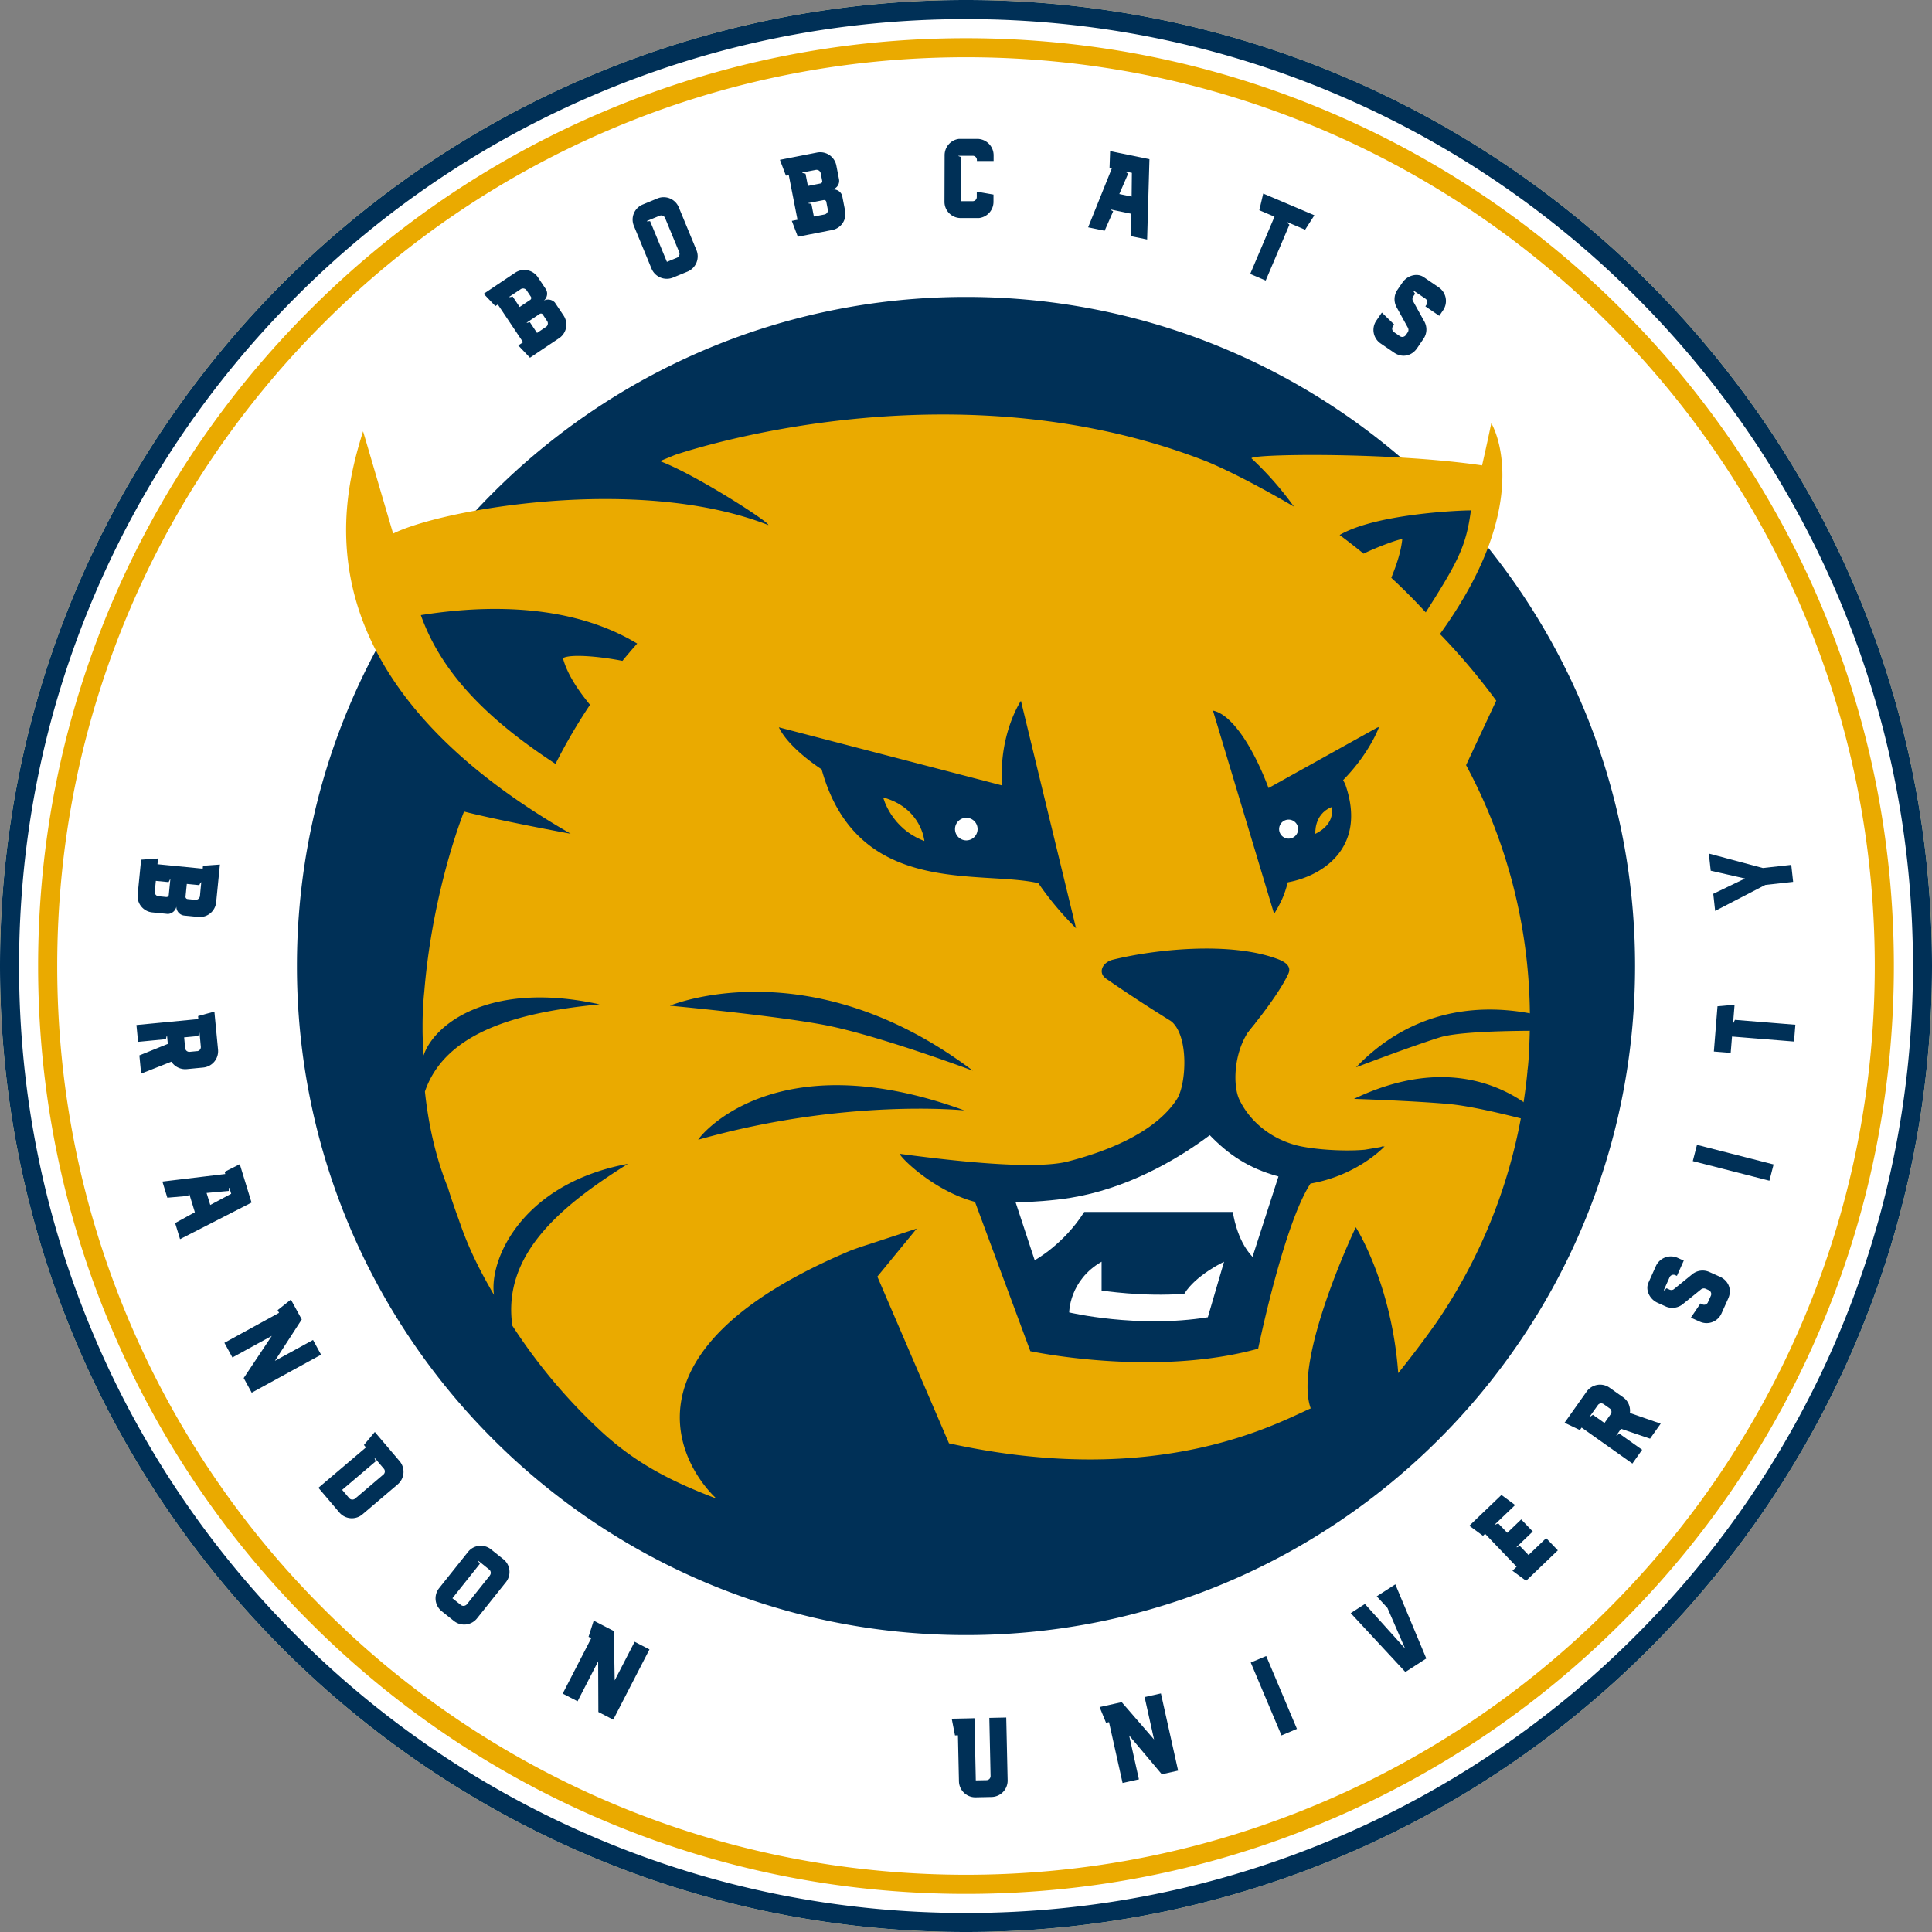
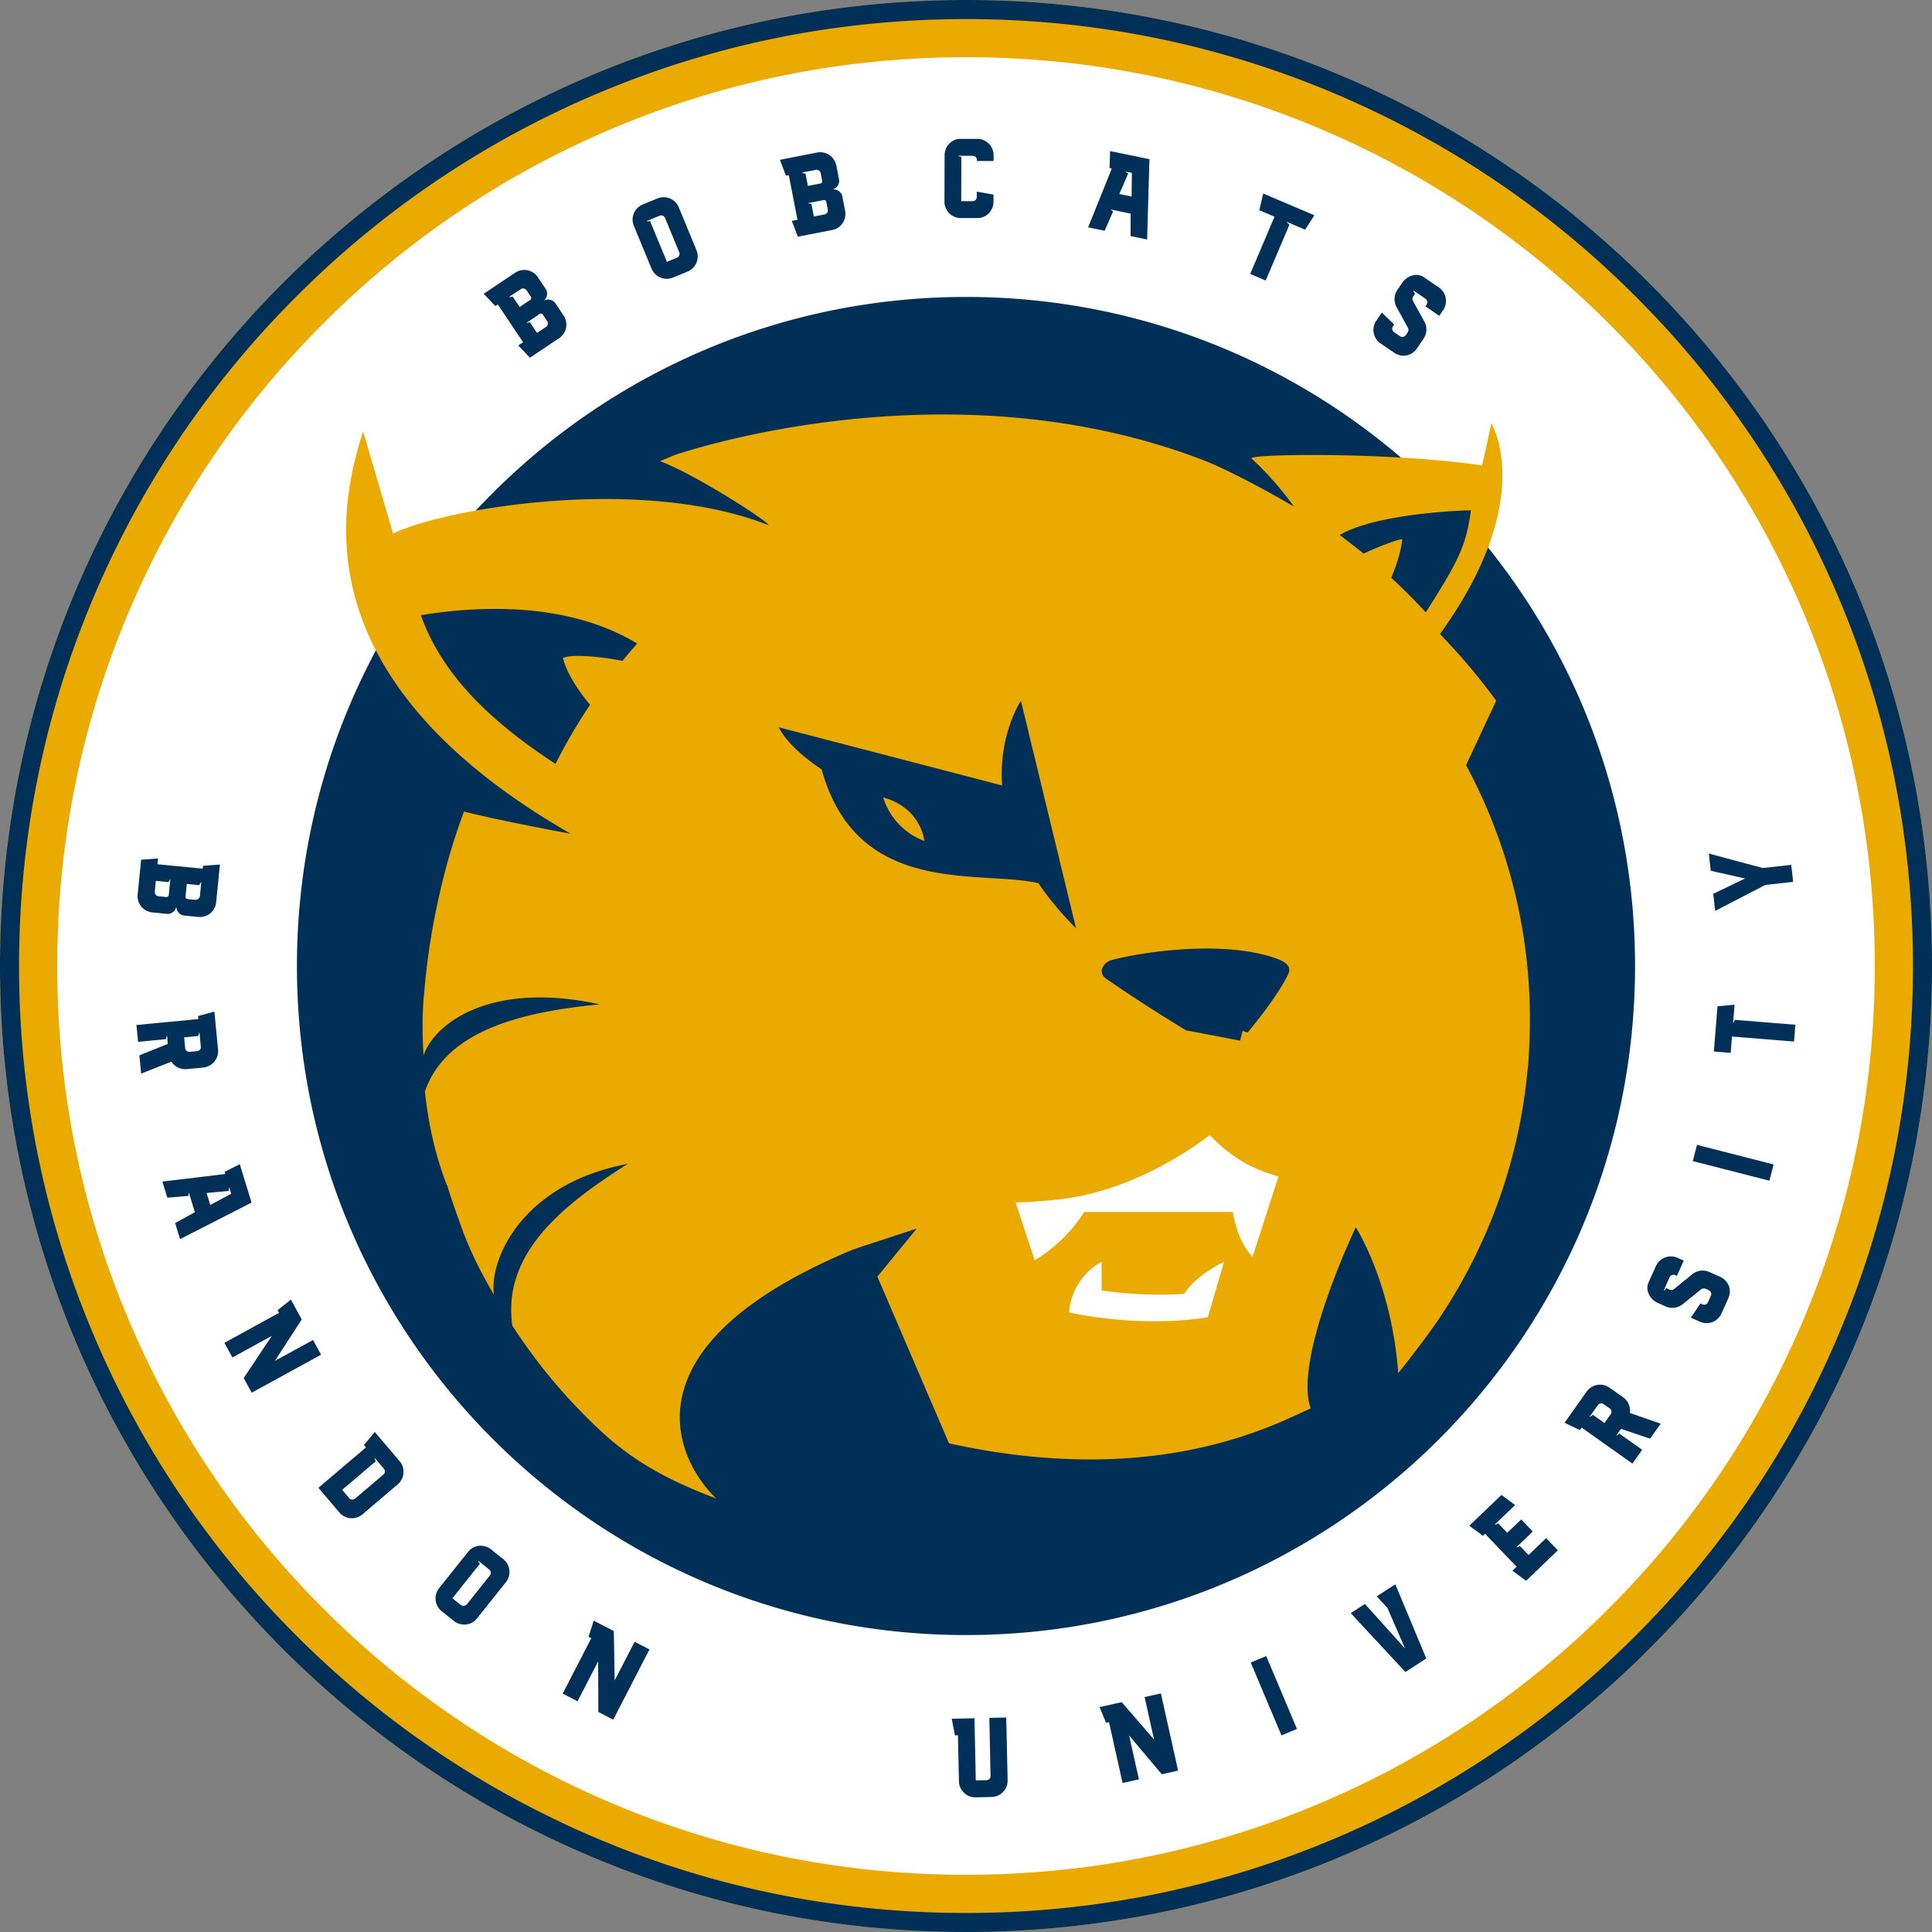
<svg xmlns="http://www.w3.org/2000/svg" width="111" height="111" fill="none">
  <rect width="100%" height="100%" fill="#808080" stroke="none" />
  <path d="M55.5 109.358c-7.27 0-14.324-1.423-20.963-4.231a53.653 53.653 0 0 1-17.119-11.543A53.692 53.692 0 0 1 5.876 76.466c-2.809-6.64-4.232-13.691-4.232-20.964 0-7.272 1.423-14.324 4.232-20.963A53.64 53.64 0 0 1 17.418 17.42 53.694 53.694 0 0 1 34.537 5.878C41.176 3.07 48.227 1.646 55.5 1.646c7.273 0 14.325 1.424 20.963 4.232a53.639 53.639 0 0 1 17.119 11.543 53.728 53.728 0 0 1 11.542 17.118c2.809 6.639 4.232 13.69 4.232 20.963 0 7.273-1.423 14.325-4.232 20.964a53.635 53.635 0 0 1-11.542 17.118 53.704 53.704 0 0 1-17.119 11.543c-6.638 2.808-13.69 4.231-20.963 4.231Z" fill="#fff" />
  <path d="M55.5 3.288c7.05 0 13.888 1.38 20.323 4.102A52.066 52.066 0 0 1 92.42 18.58a52.023 52.023 0 0 1 11.19 16.597c2.722 6.435 4.102 13.274 4.102 20.323 0 7.05-1.38 13.888-4.102 20.323A52.072 52.072 0 0 1 92.42 92.42a52.023 52.023 0 0 1-16.597 11.19c-6.435 2.722-13.274 4.102-20.323 4.102-7.05 0-13.888-1.38-20.323-4.102A52.072 52.072 0 0 1 18.58 92.42 52.027 52.027 0 0 1 7.39 75.823C4.668 69.388 3.288 62.549 3.288 55.5c0-7.05 1.38-13.888 4.102-20.323A52.066 52.066 0 0 1 18.58 18.58 52.027 52.027 0 0 1 35.177 7.39C41.612 4.668 48.451 3.288 55.5 3.288M55.5 0C24.85 0 0 24.85 0 55.5S24.85 111 55.5 111 111 86.15 111 55.5 86.153 0 55.5 0Z" fill="#EAAA00" />
-   <path d="M55.5 2.194c7.198 0 14.178 1.409 20.75 4.188a53.141 53.141 0 0 1 16.945 11.425 53.094 53.094 0 0 1 11.425 16.946c2.78 6.571 4.189 13.551 4.189 20.75 0 7.198-1.409 14.177-4.189 20.75a53.143 53.143 0 0 1-11.425 16.945 53.112 53.112 0 0 1-16.945 11.425c-6.572 2.779-13.552 4.188-20.75 4.188s-14.178-1.409-20.75-4.188a53.145 53.145 0 0 1-16.945-11.425A53.102 53.102 0 0 1 6.38 76.252C3.6 69.68 2.19 62.701 2.19 55.502c0-7.198 1.41-14.178 4.189-20.75a53.141 53.141 0 0 1 11.425-16.945A53.102 53.102 0 0 1 34.75 6.382c6.572-2.78 13.552-4.188 20.75-4.188M55.5 0C24.85 0 0 24.85 0 55.5S24.85 111 55.5 111 111 86.15 111 55.5 86.153 0 55.5 0Z" fill="#fff" />
  <path d="M55.5 1.097c7.345 0 14.47 1.438 21.177 4.275a54.239 54.239 0 0 1 17.293 11.66 54.239 54.239 0 0 1 11.661 17.293c2.837 6.706 4.275 13.833 4.275 21.177 0 7.345-1.438 14.471-4.275 21.177a54.239 54.239 0 0 1-11.66 17.294 54.238 54.238 0 0 1-17.294 11.66c-6.706 2.837-13.832 4.275-21.177 4.275-7.345 0-14.47-1.438-21.177-4.275a54.238 54.238 0 0 1-17.294-11.66A54.239 54.239 0 0 1 5.37 76.679c-2.837-6.706-4.275-13.832-4.275-21.177 0-7.344 1.438-14.47 4.275-21.177a54.239 54.239 0 0 1 11.66-17.293 54.239 54.239 0 0 1 17.294-11.66C41.029 2.535 48.155 1.097 55.5 1.097M55.5 0C24.85 0 0 24.85 0 55.5S24.85 111 55.5 111 111 86.15 111 55.5 86.153 0 55.5 0Z" fill="#003057" />
  <path d="M55.5 93.94c21.23 0 38.44-17.21 38.44-38.44 0-21.23-17.21-38.44-38.44-38.44-21.23 0-38.44 17.21-38.44 38.44 0 21.23 17.21 38.44 38.44 38.44ZM31.243 17.272a.532.532 0 0 1 .636.108l.502.75a.939.939 0 0 1-.257 1.3l-1.051.703-.485.327-.14.093-.671-.705.276-.185-1.452-2.17-.14.094-.672-.706.276-.185.485-.326 1.052-.704a.941.941 0 0 1 1.298.257l.451.675c.142.211.101.506-.11.677l.002-.003Zm-.989-.59a.243.243 0 0 0-.34-.067l-.233.156-.41.273c-.022.015-.013.027.014.022.016.01.076-.003.17-.027l.4.598.608-.408a.13.13 0 0 0 .036-.182l-.245-.368v.003Zm.922 1.378c-.031-.048-.113-.063-.173-.022l-.607.408-.123.081c-.021.015-.011.027.015.022.007-.005.067-.017.156-.034l.41.613.512-.344a.24.24 0 0 0 .067-.34l-.255-.382-.002-.003ZM39 11.915l1.013 2.453a.946.946 0 0 1-.506 1.233l-.845.348a.948.948 0 0 1-1.23-.516L36.42 12.98a.936.936 0 0 1 .506-1.23l.845-.349a.94.94 0 0 1 1.23.516v-.002Zm-.79.61a.238.238 0 0 0-.312-.13l-.252.103-.105.043-.365.151c-.024.01-.017.024.01.022.011.005.076-.005.165-.007l.965 2.337.578-.237a.238.238 0 0 0 .145-.2.23.23 0 0 0-.017-.12l-.812-1.965v.002ZM47.838 10.883a.53.53 0 0 1 .545.345l.172.886a.937.937 0 0 1-.739 1.1l-1.24.242-.574.112-.164.032-.345-.91.326-.065-.501-2.563-.164.03-.345-.909.326-.065.574-.112 1.24-.243a.943.943 0 0 1 1.1.74l.156.796a.508.508 0 0 1-.362.581l-.005.002Zm-.684-.927a.246.246 0 0 0-.29-.194l-.274.052-.485.094c-.024.005-.022.022.005.024.012.014.072.029.168.043l.139.708.718-.141a.127.127 0 0 0 .103-.154l-.084-.432Zm.316 1.627c-.011-.057-.079-.1-.15-.088l-.718.139-.144.029c-.024.004-.022.021.005.024.007 0 .07.012.155.028l.142.725.605-.117a.242.242 0 0 0 .194-.29l-.088-.45ZM57.079 11.183v.408a.938.938 0 0 1-.833.936h-1.059a.933.933 0 0 1-.924-.943l.008-2.662c0-.485.355-.888.83-.943h1.051a.943.943 0 0 1 .934.95v.32h-.96V9.19a.239.239 0 0 0-.238-.24h-.81c-.025 0-.025.014 0 .021.006.007.073.024.155.058v.156l-.007 2.126v.248h.655a.238.238 0 0 0 .238-.245v-.303l.96.168v.003ZM65.906 13.76l-.948-.196v-1.291l-.972-.202-.153-.031c-.017-.002-.02.012-.005.024.007.01.06.038.127.077l-.49 1.116-.948-.197 1.359-3.38-.13-.026.034-.974.46.096.435.088 1.364.281-.133 4.614v.002Zm-.89-2.466.014-1.364-.184-.038-.154-.031c-.024-.005-.026.012-.005.024 0 .007.065.048.132.086l-.511 1.176.708.146ZM74.992 13.199l-.012-.005h-.003l-.859-.365h-.002l-.156-.067c-.022-.01-.03.005-.01.021.005.013.062.063.132.128l-1.363 3.206-.89-.379 1.396-3.29-.86-.365-.013-.005.225-.958.166.07.684.29 1.243.528.682.29h.002l.163.07-.532.828.007.003ZM81.895 17.598l.07-.103a.246.246 0 0 0-.07-.336l-.027-.017-.23-.158-.408-.279c-.022-.014-.029 0-.015.022-.002.02.032.072.087.149l-.077.113-.031.048a.252.252 0 0 0-.027.23l.646 1.17a.944.944 0 0 1-.026 1.026l-.375.55c-.283.415-.826.58-1.313.25l-.775-.528a.941.941 0 0 1-.247-1.316l.163-.237.062-.092.092-.132.705.684-.057.087-.015.021a.239.239 0 0 0 .063.332l.338.232c.115.08.257.046.339-.057l.115-.168a.258.258 0 0 0 .012-.25l-.675-1.226a.96.96 0 0 1 .046-.927l.31-.453c.273-.401.837-.574 1.226-.31l.862.588c.434.298.54.886.247 1.315l-.218.32-.795-.543-.002-.005ZM10.134 52.087a.531.531 0 0 1-.487.423l-.898-.09a.936.936 0 0 1-.84-1.024l.125-1.258.058-.58.016-.166.973-.07-.034.331 2.6.255.016-.166.972-.07-.033.332-.058.58-.125 1.258a.94.94 0 0 1-1.025.84l-.806-.079a.507.507 0 0 1-.454-.516Zm-.564-.552c.058.005.12-.045.127-.12l.072-.727.015-.146c.002-.024-.015-.027-.024-.003 0 .007-.031.063-.072.142l-.735-.072-.06.614a.24.24 0 0 0 .221.27l.456.045v-.003Zm1.65.161a.245.245 0 0 0 .268-.22l.026-.28.048-.489c.003-.024-.014-.026-.024-.002-.017.007-.048.062-.088.149l-.718-.07-.072.727a.131.131 0 0 0 .117.144l.44.044.002-.003ZM8.108 61.683l-.1-1.048 1.634-.66-.026-.279-.017-.173c0-.017-.017-.014-.024.003 0 .007-.024.084-.041.177l-1.601.154-.094-.967 3.557-.341-.016-.173.938-.257.031.339.056.576.122 1.267a.946.946 0 0 1-.85 1.032l-.95.091a.954.954 0 0 1-.881-.427l-1.738.686Zm3.216-1.29a.237.237 0 0 0 .214-.26l-.074-.787c0-.017-.017-.015-.024 0-.008.01-.024.084-.048.177l-.812.077.058.614c.012.133.13.229.26.217l.427-.041v.002ZM10.345 71.195l-.283-.926 1.133-.622-.29-.948-.046-.149c-.005-.017-.022-.012-.024.007-.005.01-.005.07-.007.15l-1.215.105-.283-.927 3.614-.434-.038-.125.871-.44.137.45.13.424.408 1.332-4.11 2.103h.003Zm1.736-1.966 1.202-.643-.055-.18-.046-.149c-.007-.024-.024-.019-.024.007-.007 0-.01.08-.012.159l-1.277.117.212.692v-.003ZM18.448 77.832l-3.986 2.184-.461-.842 1.615-2.422-2.263 1.24-.461-.842 3.142-1.723-.084-.154.763-.607.163.298.276.504.185.338-1.543 2.381 2.191-1.2.46.843.003.002ZM22.85 85.282l-2.021 1.719a.94.94 0 0 1-1.33-.103l-1.205-1.419 2.732-2.32-.118-.138.627-.749.223.264.37.435.835.982a.945.945 0 0 1-.113 1.327v.002Zm-.823-.564a.237.237 0 0 0 .026-.336l-.175-.206-.331-.389c-.017-.02-.03-.007-.02.017 0 .012.03.072.058.156l-1.927 1.637.405.477c.087.101.243.108.344.022l1.62-1.378ZM29.062 90.906l-1.653 2.073a.945.945 0 0 1-1.323.156l-.713-.569a.944.944 0 0 1-.141-1.324l1.653-2.074a.936.936 0 0 1 1.323-.154l.713.569c.405.324.47.912.141 1.325v-.002Zm-.917-.394a.24.24 0 0 0-.038-.336l-.211-.17-.089-.073-.31-.247c-.019-.014-.028-.002-.014.02 0 .011.043.064.086.141l-1.576 1.978.49.389c.069.055.165.062.244.028a.254.254 0 0 0 .098-.072l1.328-1.663-.008.005ZM37.316 94.76l-2.083 4.04-.855-.44-.012-2.91-1.183 2.294-.854-.44 1.641-3.185-.156-.079.296-.929.302.156.511.264.343.178.05 2.837 1.146-2.22.854.44v-.006ZM57.812 98.678l.08 3.598a.942.942 0 0 1-.925.967l-.905.019a.941.941 0 0 1-.967-.924l-.058-2.638-.17.005-.187-.958.336-.007.58-.012.39-.01.072 3.334.004.238.228-.005h.01l.38-.007a.239.239 0 0 0 .232-.245l-.072-3.334.97-.021h.002ZM66.698 97.293l.988 4.436-.938.208-1.875-2.227.562 2.52-.939.209-.78-3.497-.17.038-.37-.902.332-.075.561-.124.377-.084 1.858 2.145-.543-2.438.939-.209h-.002ZM73.626 99.707 71.86 95.52l.888-.375 1.766 4.186-.888.375v.002ZM80.167 91.026l1.779 4.26-1.203.776-3.139-3.382.816-.526 2.307 2.562-1.013-2.334-.615-.667.252-.163.519-.334.297-.192ZM87.822 89.339l1.01-.968.672.701-1.282 1.23-.422.405-.12.115-.785-.578.24-.23-.564-.589-.665-.694-.583-.61-.12.116-.785-.578.24-.23.423-.407 1.183-1.132.785.58-1.03.987-.12.113c-.017.017 0 .036.022.024.004-.005.077-.039.158-.072l.519.542.801-.768.665.694-.801.768-.12.113c-.017.017 0 .036.021.024a1.59 1.59 0 0 1 .159-.072l.496.518.003-.002ZM95.411 81.797l-.61.859-1.668-.567-.16.229-.101.141c-.01.015.004.024.019.015.005-.008.074-.048.146-.108l1.31.928-.56.793-2.917-2.067-.1.142-.88-.42.197-.276.334-.473.737-1.04a.945.945 0 0 1 1.318-.225l.78.552c.295.209.43.557.388.9l1.765.614.002.003Zm-3.279-1.124a.236.236 0 0 0-.33.058l-.457.643c-.01.015.005.022.02.015.011 0 .074-.048.153-.103l.665.47.357-.504a.237.237 0 0 0-.055-.331l-.35-.248h-.003ZM96.354 73.308l-.112-.051a.248.248 0 0 0-.32.127l-.012.03-.115.256-.201.449c-.01.021.004.028.021.01.02 0 .065-.044.132-.114l.125.056h.002l.05.024a.253.253 0 0 0 .231-.015l1.037-.842a.945.945 0 0 1 1.018-.156l.607.271c.459.207.718.71.475 1.25l-.384.855a.94.94 0 0 1-1.25.475l-.264-.117-.101-.046-.147-.065.55-.816.094.043.021.01c.12.053.262 0 .315-.12l.168-.374a.244.244 0 0 0-.118-.322l-.187-.084a.26.26 0 0 0-.25.031l-1.09.881a.957.957 0 0 1-.919.12l-.501-.226c-.442-.199-.71-.724-.521-1.152l.427-.953a.947.947 0 0 1 1.25-.475l.353.159-.393.876.01.005ZM101.659 67.835l-4.402-1.126.24-.934 4.402 1.126-.24.934ZM99.597 58.76l.08-.166 3.473.281-.077.965-3.562-.288-.077.939-.967-.077.06-.747.149-1.853.981-.088-.07.861-.014.17c0 .025.015.027.024 0v.003ZM98.178 49.04l3.104.83 1.632-.18.108.976-1.601.178-2.88 1.493-.108-.984 1.826-.879-1.972-.448-.109-.985v-.002Z" fill="#003057" />
  <path d="M87.898 58.567v-.057a30.74 30.74 0 0 0-3.667-14.55l1.733-3.704a36.718 36.718 0 0 0-3.234-3.83c5.631-7.777 2.95-12.112 2.95-12.112s-.211 1.034-.53 2.424c-5.442-.792-13.52-.655-13.24-.396a18.726 18.726 0 0 1 2.432 2.765s-2.83-1.685-4.993-2.585c-13.986-5.49-28.586-1.04-30.523-.4-.027.006-.785.323-.91.371 1.997.742 6.313 3.517 6.226 3.673-7.445-2.92-18.774-.903-21.556.49-.931-3.155-1.719-5.87-1.728-5.874-1.174 3.783-4.016 13.962 11.929 23.119-.099-.012-4.25-.788-6.128-1.275-.902 2.367-1.94 6.174-2.282 10.336-.065.619-.094 1.23-.099 1.838v.449c0 .115.005.228.007.34l.012.327c.01.24.022.483.039.723.607-1.82 3.838-4.311 10.112-2.936-4.167.41-8.8 1.38-10.035 5.01.199 1.86.6 3.696 1.276 5.412a.018.018 0 0 0 .01-.005c.197.65.415 1.291.65 1.925l.075.223s.007.02.012.027c.391 1.132.878 2.179 1.428 3.187.067.123.134.245.204.367l.06.108c.084.147.166.29.252.437-.29-2.045 1.632-6.399 7.695-7.527-3.83 2.405-7.227 5.19-6.639 9.298a31.984 31.984 0 0 0 5.113 6.08c2.112 1.954 4.294 2.972 6.61 3.853-2.144-2.017-5.746-8.596 7.726-14.255h.002c.349-.13.69-.247 1.01-.346l2.773-.91-2.263 2.758 4.116 9.58c12.013 2.642 18.767-1.121 20.783-2.007-1.024-2.818 2.576-10.393 2.583-10.393v.005l.005-.022s2.06 3.205 2.439 8.384c1.38-1.714 2.133-2.834 2.14-2.827a30.731 30.731 0 0 0 5.286-14.531h-.005c.08-.519.113-1.548.118-1.692.016-.418.026-.84.026-1.263v-.012Z" fill="#EAAA00" />
  <path d="m61.822 53.335-3.166-13.07s-1.286 1.9-1.082 4.861l-12.827-3.339c.59 1.23 2.458 2.413 2.458 2.413 2.037 7.373 9.039 5.765 12.452 6.54.571.84 1.282 1.707 2.165 2.595ZM71.248 59.786l.134-.523c.02-.098.254.11.32.031.95-1.145 1.915-2.472 2.318-3.35.194-.425-.175-.68-.612-.843-2.713-1.022-7.045-.562-9.474.038-.59.147-.88.742-.382 1.09a90.639 90.639 0 0 0 4.592 2.967l3.103.593v-.003Z" fill="#003057" />
  <path d="M50.743 45.815s.432 1.777 2.366 2.504c0 0-.158-1.89-2.366-2.504" fill="#EAAA00" />
-   <path d="M55.406 63.797s-6.834-.713-15.29 1.685c.032-.142 4.33-5.691 15.29-1.685M55.895 61.515s-5.566-2.088-8.66-2.652c-3.012-.55-8.746-1.083-8.746-1.083s8.002-3.365 17.406 3.735ZM77.166 44.821c1.548-1.574 2.07-3.065 2.07-3.065l-.092.055a.604.604 0 0 0 .014-.026l-6.276 3.49c-.86-2.295-2.089-4.227-3.193-4.448l3.514 11.68c.368-.612.581-1.028.785-1.815 1.98-.355 4.575-1.987 3.303-5.63a8.169 8.169 0 0 0-.125-.24M89.096 64.714s-3.848-1.095-5.807-1.28c-1.956-.184-5.5-.3-5.5-.3 7.42-3.547 11.306 1.58 11.306 1.58ZM79.547 65.862l-.108.019a.863.863 0 0 0 .048-.043 1.64 1.64 0 0 1-.201.07c-.2.035-.504.086-.876.148-1.282.115-3.092-.028-3.968-.266-1.5-.408-2.662-1.407-3.24-2.621-.408-.857-.336-3.104.914-4.385l-4.834-.118c1.056.864.862 3.663.341 4.474-1.073 1.678-3.444 2.864-6.257 3.588-1.688.435-5.516.12-9.642-.434-.223-.031 1.786 2.093 4.292 2.758l3.18 8.578s7.088 1.52 13.09-.144c0 0 1.467-7.14 3.006-9.486 2.72-.47 4.253-2.133 4.253-2.133M91.117 59.254s-6.663-.194-8.391.346c-1.728.54-4.815 1.72-4.815 1.72 5.727-5.966 13.206-2.066 13.206-2.066Z" fill="#003057" />
-   <path d="M55.517 46.986a.648.648 0 1 0 0 1.297.648.648 0 0 0 0-1.297ZM74.037 47.09a.546.546 0 1 0 .545.545c0-.3-.245-.545-.545-.545Z" fill="#fff" />
  <path d="M75.573 47.908c1.229-.614.921-1.536.921-1.536-1.025.427-.921 1.536-.921 1.536Z" fill="#EAAA00" />
  <path d="M78.345 31.808c.799-.394 2.121-.874 2.22-.826-.07.645-.264 1.315-.631 2.213a35.149 35.149 0 0 1 1.98 1.987c1.834-2.885 2.323-3.79 2.594-5.859-.715 0-5.47.207-7.541 1.414.468.348.927.706 1.378 1.073M33.898 40.491c-.555-.674-1.284-1.663-1.556-2.678.392-.24 1.99-.123 3.42.155.274-.336.558-.667.846-.993-4.481-2.715-10.23-1.978-12.429-1.635 1.143 3.214 3.673 5.893 7.736 8.547a32.311 32.311 0 0 1 1.985-3.396" fill="#003057" />
  <path d="M69.507 65.22c-1.982 1.486-4.824 3.082-8 3.598-.983.16-2.212.243-3.153.269l1.092 3.317s1.656-.893 2.846-2.772h8.54s.2 1.613 1.13 2.578l1.49-4.618c-1.75-.476-2.886-1.277-3.95-2.374M68.043 74.332c-2.376.187-4.753-.187-4.753-.187v-1.654c-1.862 1.07-1.862 2.912-1.862 2.912s3.912.93 7.966.278l.932-3.19s-1.63.768-2.283 1.841" fill="#fff" />
</svg>